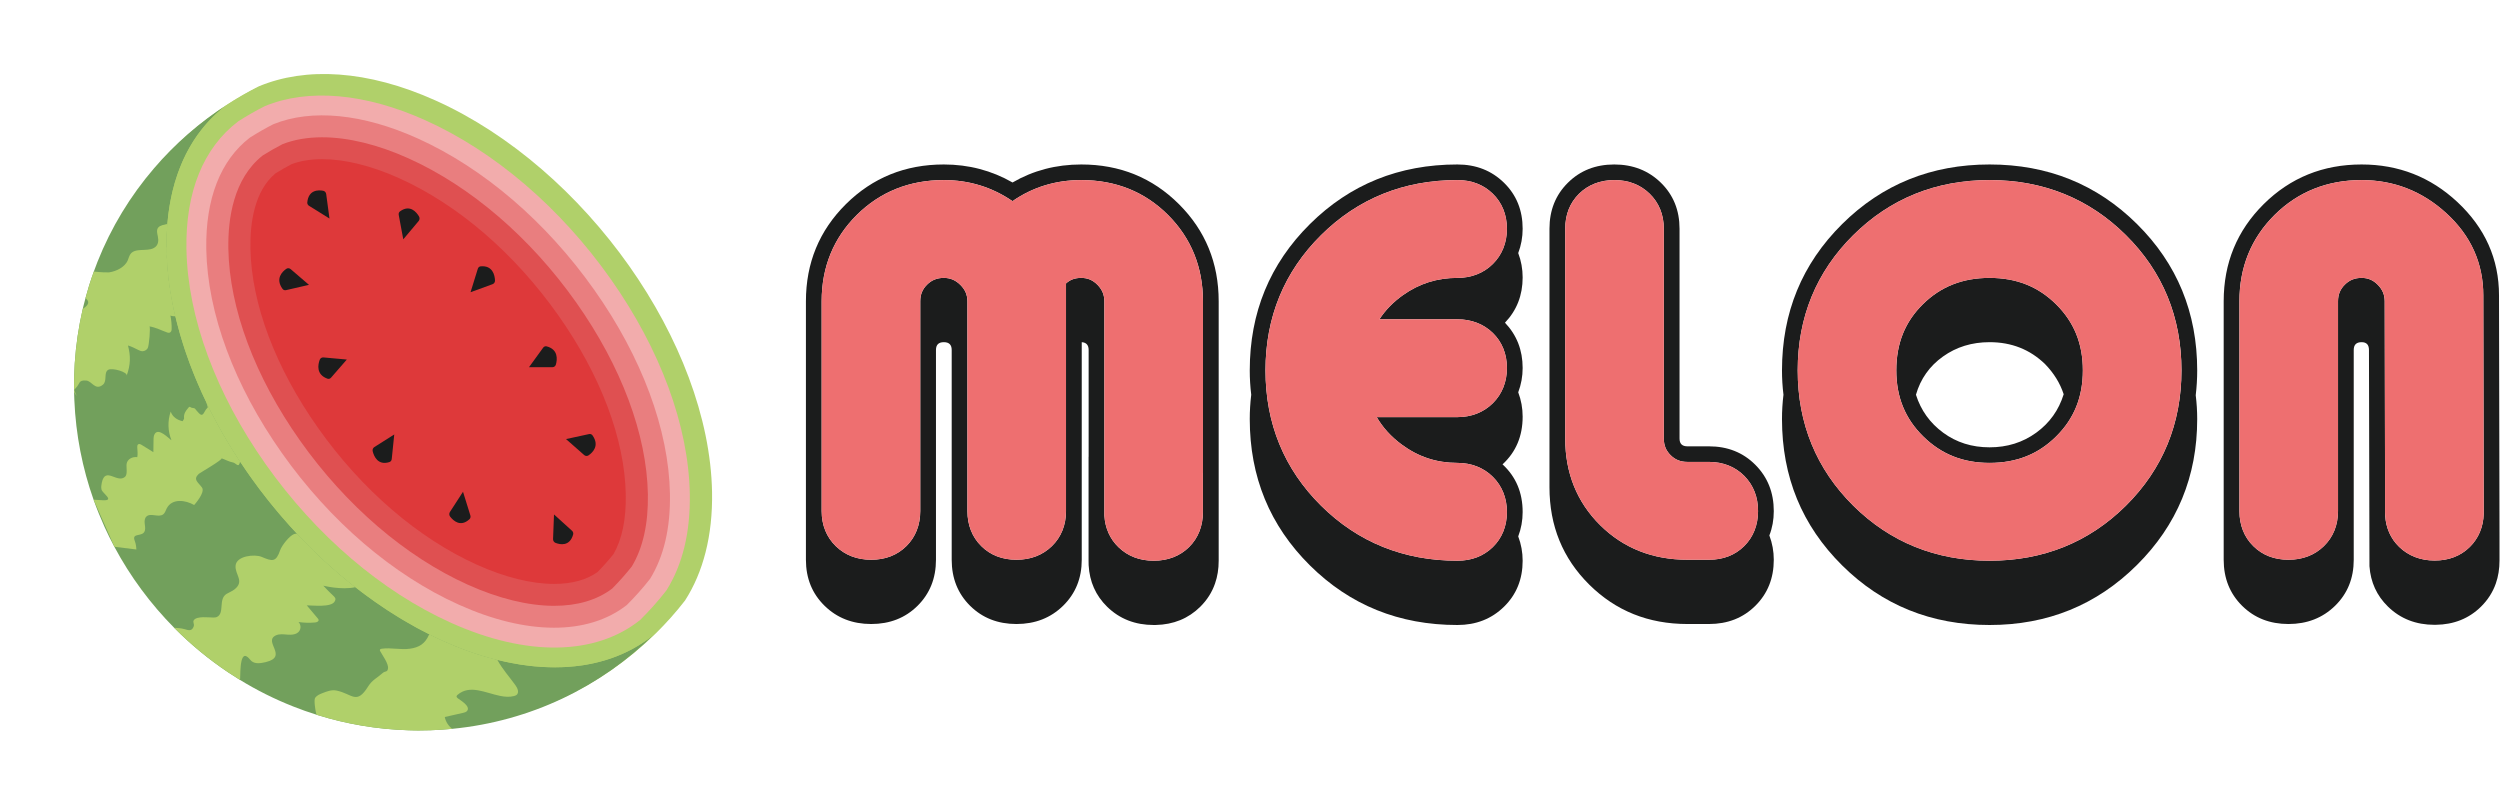
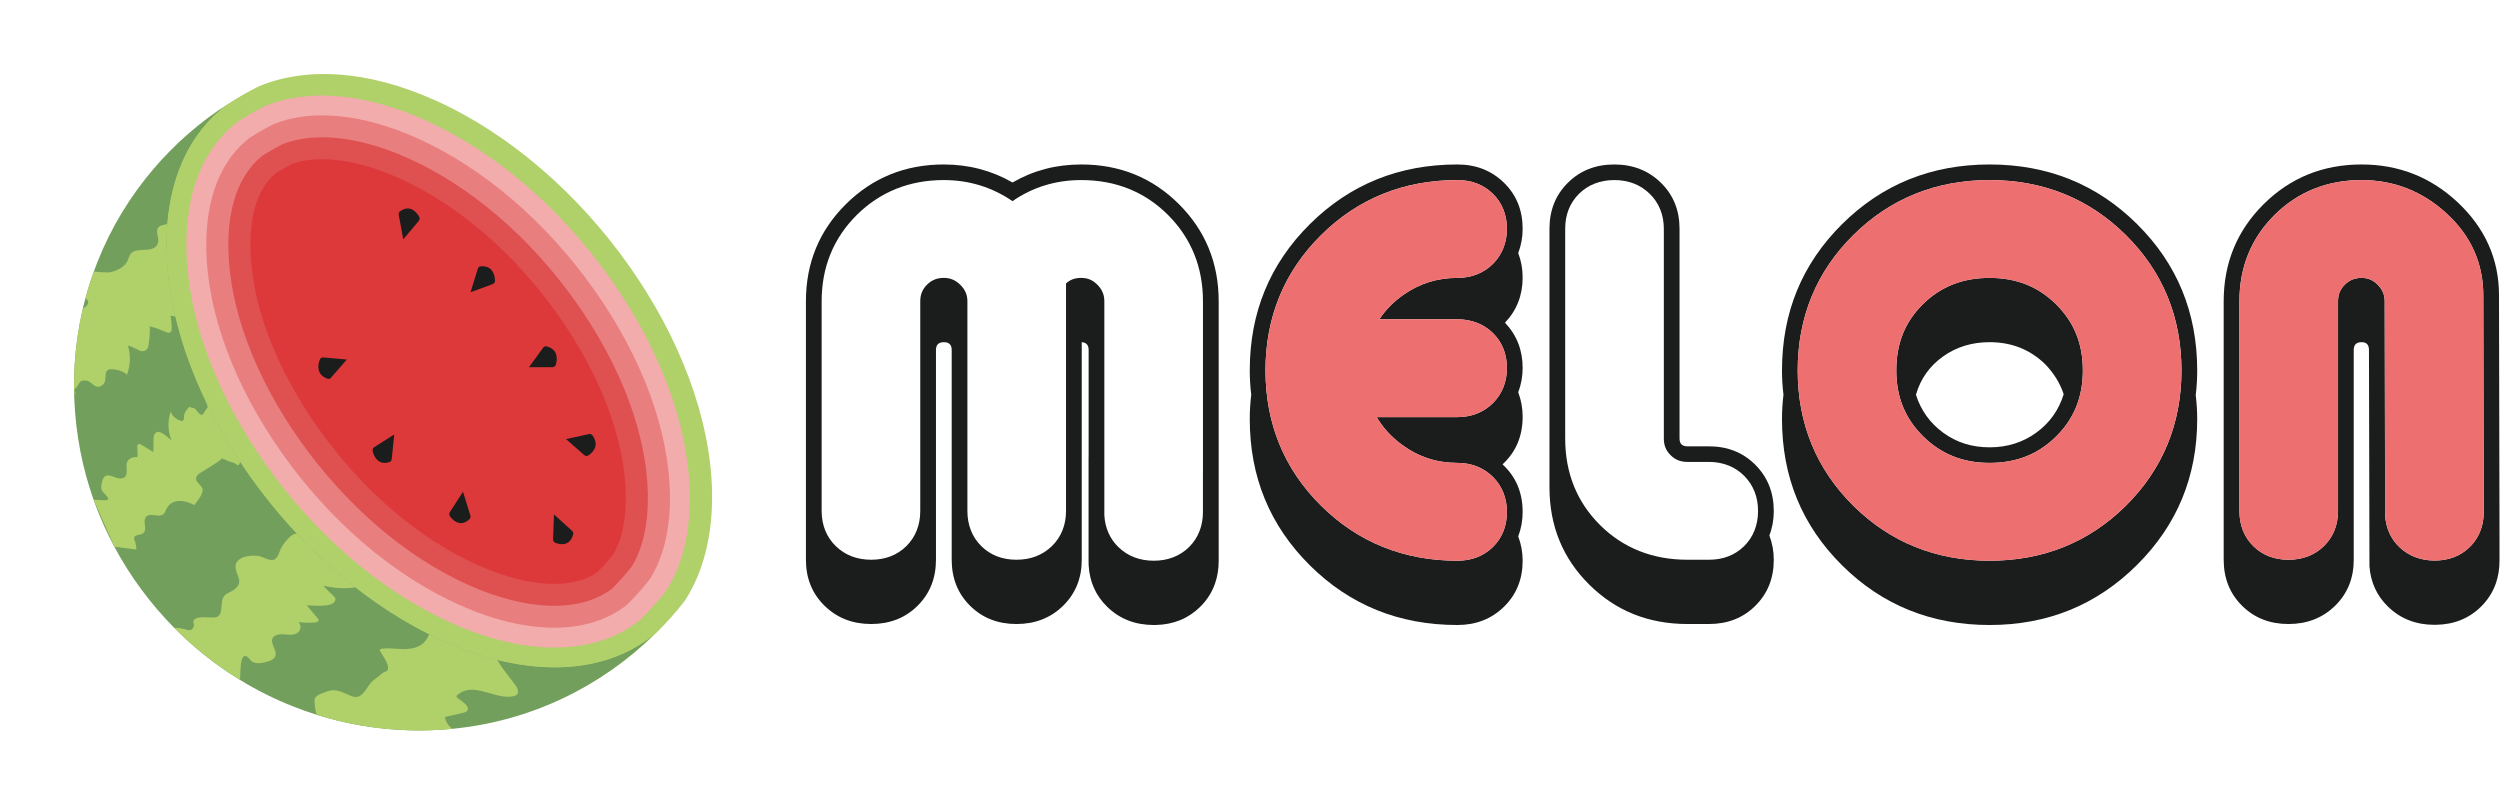
<svg xmlns="http://www.w3.org/2000/svg" width="152" height="48" viewBox="0 0 152 48" fill="none">
  <path d="M39.876 38.505C40.512 37.88 41.108 37.211 41.654 36.505C42.749 34.796 43.341 32.572 43.293 29.914C43.128 20.871 35.603 10.213 26.485 6.111C22.342 4.246 18.582 4.056 15.728 5.253C15.109 5.565 14.507 5.91 13.925 6.285C12.27 7.347 10.783 8.645 9.51 10.132C8.07 11.809 6.905 13.725 6.074 15.816C5.996 16.012 5.922 16.209 5.852 16.407C5.753 16.675 5.663 16.946 5.577 17.22C5.567 17.251 5.556 17.284 5.547 17.317C5.474 17.55 5.406 17.786 5.343 18.023C5.302 18.174 5.264 18.327 5.226 18.48C5.21 18.546 5.194 18.611 5.179 18.676C5.114 18.956 5.054 19.24 5.001 19.524C4.798 20.598 4.68 21.701 4.653 22.83C4.647 23.019 4.646 23.209 4.646 23.399C4.646 23.497 4.646 23.595 4.649 23.694C4.649 23.708 4.649 23.722 4.65 23.737C4.653 23.901 4.658 24.062 4.666 24.224V24.227C4.755 26.339 5.161 28.373 5.836 30.281C6.036 30.847 6.26 31.399 6.506 31.942C6.691 32.348 6.888 32.749 7.099 33.141C8.07 34.958 9.3 36.617 10.739 38.071C11.748 39.088 12.857 40.002 14.051 40.798C14.275 40.946 14.501 41.093 14.729 41.231C15.758 41.864 16.843 42.406 17.977 42.853C18.44 43.036 18.911 43.204 19.389 43.352C19.414 43.36 19.441 43.369 19.467 43.377C21.213 43.919 23.056 44.237 24.958 44.297C25.102 44.303 25.246 44.306 25.39 44.309C25.468 44.309 25.548 44.309 25.626 44.309C25.858 44.309 26.088 44.306 26.316 44.297C26.763 44.282 27.208 44.253 27.647 44.211C32.407 43.748 36.66 41.664 39.864 38.514C39.868 38.511 39.871 38.508 39.876 38.505Z" fill="#B0D06A" />
  <path d="M39.73 38.604C36.525 41.761 32.266 43.849 27.5 44.313C27.061 44.355 26.617 44.384 26.17 44.399C25.942 44.408 25.711 44.411 25.48 44.411C25.401 44.411 25.322 44.411 25.244 44.41C25.1 44.408 24.956 44.405 24.812 44.399C22.91 44.339 21.067 44.022 19.32 43.479C19.295 43.471 19.268 43.462 19.242 43.454C18.764 43.306 18.294 43.138 17.831 42.955C16.697 42.508 15.611 41.965 14.582 41.333C14.354 41.194 14.129 41.048 13.905 40.9C12.711 40.104 11.601 39.19 10.592 38.173C9.154 36.719 7.923 35.06 6.953 33.243C6.741 32.85 6.544 32.45 6.359 32.044C6.114 31.501 5.89 30.948 5.689 30.383C5.014 28.475 4.609 26.441 4.52 24.329V24.326C4.512 24.164 4.506 24.002 4.503 23.838C4.502 23.824 4.502 23.81 4.502 23.796C4.5 23.697 4.5 23.6 4.5 23.501C4.5 23.311 4.501 23.121 4.506 22.932C4.533 21.803 4.652 20.7 4.854 19.626C4.908 19.342 4.967 19.058 5.032 18.778C5.047 18.712 5.063 18.647 5.079 18.582C5.117 18.429 5.156 18.277 5.197 18.125C5.26 17.887 5.327 17.653 5.4 17.419C5.409 17.386 5.42 17.353 5.43 17.322C5.515 17.048 5.607 16.777 5.705 16.509C5.775 16.311 5.849 16.113 5.927 15.918C6.757 13.826 7.924 11.91 9.364 10.234C10.636 8.747 12.123 7.449 13.779 6.387C11.971 7.745 10.739 9.846 10.302 12.567C10.261 12.823 10.226 13.086 10.199 13.354C10.191 13.44 10.183 13.525 10.176 13.613C10.139 14.067 10.122 14.537 10.129 15.019C10.128 15.065 10.129 15.111 10.13 15.158C10.132 15.307 10.136 15.456 10.143 15.607C10.144 15.607 10.144 15.609 10.144 15.61C10.144 15.621 10.144 15.632 10.145 15.643C10.186 16.545 10.299 17.46 10.479 18.383C10.533 18.664 10.594 18.945 10.662 19.227C10.698 19.381 10.735 19.534 10.775 19.688C11.185 21.277 11.78 22.875 12.535 24.439C12.535 24.439 12.535 24.439 12.535 24.44C12.917 25.236 13.341 26.022 13.801 26.798C14.055 27.224 14.319 27.645 14.595 28.062C15.613 29.608 16.779 31.084 18.057 32.448C19.162 33.628 20.352 34.722 21.607 35.703C22.032 36.038 22.465 36.357 22.905 36.661C23.706 37.22 24.528 37.727 25.368 38.184C25.608 38.314 25.851 38.441 26.094 38.561C26.373 38.701 26.654 38.834 26.935 38.96C27.171 39.066 27.405 39.167 27.638 39.263C28.29 39.529 28.931 39.754 29.562 39.938C29.79 40.004 30.015 40.066 30.239 40.12C34.084 41.079 37.414 40.482 39.73 38.604Z" fill="#72A05C" />
  <path d="M26.936 38.962C17.817 34.859 10.292 24.202 10.129 15.158C10.056 11.162 11.432 8.149 13.779 6.386C14.361 6.012 14.961 5.667 15.582 5.355C18.435 4.157 22.195 4.348 26.339 6.213C35.456 10.315 42.98 20.973 43.146 30.017C43.195 32.675 42.601 34.899 41.507 36.607C40.961 37.313 40.365 37.981 39.729 38.606C36.772 41.002 32.159 41.313 26.936 38.962Z" fill="#B0D06A" />
  <path d="M11.335 15.137C11.277 11.671 12.364 8.99 14.481 7.38C15.01 7.041 15.555 6.729 16.102 6.453C18.741 5.362 22.203 5.665 25.859 7.311C30.07 9.206 34.069 12.627 37.118 16.946C40.151 21.244 41.864 25.886 41.939 30.018V30.039C41.979 32.369 41.5 34.341 40.515 35.901C40.026 36.528 39.489 37.133 38.916 37.698C36.195 39.869 32.007 39.931 27.416 37.864C23.204 35.968 19.206 32.546 16.157 28.229C13.122 23.932 11.411 19.289 11.336 15.157L11.335 15.137Z" fill="#F2ACAC" />
  <path d="M12.542 15.137C12.491 12.087 13.404 9.749 15.186 8.372C15.655 8.073 16.138 7.797 16.621 7.551C18.946 6.609 22.054 6.912 25.379 8.409C29.392 10.214 33.212 13.49 36.135 17.63C39.029 21.728 40.662 26.128 40.733 30.019V30.038C40.768 32.106 40.361 33.842 39.522 35.197C39.087 35.751 38.611 36.286 38.107 36.788C35.745 38.632 32.028 38.625 27.896 36.765C23.881 34.959 20.061 31.684 17.139 27.544C14.245 23.446 12.613 19.046 12.542 15.155V15.137Z" fill="#E97E7F" />
  <path d="M33.686 36.834C32.123 36.834 30.313 36.391 28.45 35.553C24.652 33.843 21.025 30.728 18.237 26.78C15.495 22.898 13.949 18.76 13.884 15.132V15.116C13.853 13.308 14.19 10.867 15.964 9.459C16.362 9.208 16.771 8.975 17.18 8.764C17.886 8.487 18.697 8.347 19.59 8.347C21.16 8.347 22.97 8.788 24.825 9.623C28.622 11.331 32.249 14.447 35.036 18.394C37.778 22.278 39.324 26.416 39.391 30.044V30.064C39.421 31.84 39.093 33.312 38.415 34.44C38.044 34.908 37.641 35.361 37.215 35.79C36.295 36.483 35.108 36.834 33.686 36.834Z" fill="#DF5051" />
  <path d="M33.686 35.502C32.313 35.502 30.694 35.1 29.005 34.34C25.422 32.727 21.989 29.771 19.337 26.017C16.747 22.348 15.287 18.474 15.226 15.107V15.095C15.201 13.608 15.446 11.623 16.75 10.54C17.074 10.339 17.404 10.15 17.735 9.978C18.269 9.778 18.892 9.677 19.589 9.677C20.969 9.677 22.587 10.077 24.269 10.835C27.851 12.446 31.284 15.402 33.935 19.158C36.526 22.826 37.986 26.701 38.047 30.067V30.087C38.073 31.572 37.822 32.782 37.303 33.687C36.999 34.065 36.673 34.433 36.329 34.783C35.657 35.26 34.768 35.502 33.686 35.502Z" fill="#DE393A" />
  <path d="M31.441 42.217C31.394 42.275 31.323 42.301 31.254 42.319C30.983 42.391 30.696 42.37 30.401 42.309C29.51 42.129 28.557 41.601 27.813 42.252C27.79 42.272 27.766 42.297 27.76 42.33C27.752 42.381 27.793 42.422 27.83 42.453C27.97 42.563 28.637 42.938 28.398 43.226C28.338 43.298 28.247 43.319 28.162 43.34C27.788 43.421 27.414 43.505 27.042 43.594C27.101 43.89 27.275 44.151 27.5 44.313C27.061 44.356 26.617 44.385 26.169 44.4C25.941 44.408 25.711 44.412 25.48 44.412C25.401 44.412 25.322 44.412 25.244 44.411C25.1 44.408 24.956 44.405 24.811 44.4C22.909 44.339 21.067 44.022 19.32 43.479C19.295 43.471 19.268 43.463 19.242 43.455C19.156 43.143 19.077 42.539 19.164 42.422C19.273 42.277 19.44 42.206 19.601 42.144C19.874 42.035 20.161 41.927 20.445 41.983C21.427 42.177 21.666 42.89 22.389 41.727C22.631 41.339 22.951 41.206 23.258 40.926C23.423 40.775 23.553 40.894 23.59 40.647C23.637 40.346 23.239 39.826 23.116 39.592C23.105 39.571 23.093 39.547 23.096 39.522C23.101 39.469 23.159 39.449 23.206 39.442C23.78 39.364 24.349 39.522 24.923 39.442C25.49 39.361 25.84 39.14 26.081 38.597C26.087 38.585 26.091 38.574 26.095 38.562C26.373 38.701 26.654 38.834 26.935 38.96C27.171 39.067 27.406 39.168 27.639 39.264C28.291 39.529 28.932 39.755 29.562 39.938C29.79 40.005 30.016 40.066 30.24 40.12C30.543 40.679 30.955 41.131 31.336 41.658C31.454 41.82 31.567 42.063 31.441 42.217Z" fill="#B0D06A" />
  <path d="M19.658 35.609C20.326 36.346 20.489 36.303 20.352 36.563C20.146 36.951 18.993 36.801 18.652 36.806C18.873 37.068 19.094 37.33 19.316 37.594C19.341 37.623 19.367 37.655 19.371 37.693C19.381 37.792 19.251 37.839 19.15 37.847C18.817 37.876 18.48 37.866 18.149 37.82C18.298 37.967 18.312 38.228 18.18 38.39C18.026 38.581 17.745 38.605 17.499 38.587C17.253 38.569 16.993 38.527 16.77 38.632C15.979 39.008 17.561 39.922 16.154 40.257C15.862 40.326 15.521 40.384 15.291 40.194C15.207 40.123 15.148 40.026 15.064 39.955C14.505 39.487 14.646 41.371 14.584 41.333C14.356 41.194 14.131 41.049 13.907 40.9C12.712 40.103 11.603 39.19 10.595 38.172C10.734 38.177 11.014 38.192 11.201 38.247C11.459 38.322 11.667 38.401 11.779 38.081C11.831 37.932 11.703 37.828 11.783 37.709C11.966 37.44 12.702 37.547 12.955 37.546C13.035 37.546 13.117 37.545 13.189 37.512C13.675 37.281 13.259 36.43 13.771 36.111C13.926 36.015 14.103 35.954 14.247 35.843C14.893 35.345 14.278 34.943 14.323 34.393C14.374 33.785 15.495 33.684 15.902 33.856C16.56 34.135 16.78 34.195 17.035 33.45C17.128 33.175 17.591 32.577 17.878 32.472C17.924 32.454 17.995 32.448 18.058 32.447C19.164 33.628 20.354 34.722 21.608 35.702C20.733 35.887 19.658 35.609 19.658 35.609Z" fill="#B0D06A" />
  <path d="M6.957 33.244L8.292 33.409C8.292 33.409 8.28 33.095 8.202 32.909C7.96 32.327 8.715 32.706 8.814 32.235C8.843 32.096 8.809 31.952 8.796 31.81C8.782 31.668 8.796 31.509 8.898 31.409C9.152 31.157 9.649 31.493 9.928 31.268C10.034 31.183 10.07 31.042 10.131 30.921C10.454 30.278 11.287 30.404 11.805 30.705C11.805 30.705 12.499 29.942 12.281 29.642C12.039 29.308 11.716 29.162 12.088 28.809C12.138 28.762 13.609 27.912 13.464 27.863C13.696 27.941 13.926 28.076 14.171 28.12C14.351 28.152 14.517 28.501 14.597 28.061C14.321 27.644 14.056 27.223 13.802 26.797C13.342 26.022 12.917 25.235 12.536 24.439C12.634 24.78 12.668 24.748 12.566 24.847C12.412 24.996 12.363 25.398 12.1 25.129C11.836 24.862 11.895 24.812 11.706 24.802C11.518 24.792 11.588 24.587 11.335 24.94C11.088 25.287 11.247 25.416 11.164 25.508C11.135 25.54 11.133 25.578 11.105 25.608C10.781 25.544 10.482 25.347 10.379 25.023C10.184 25.586 10.2 26.218 10.425 26.77C10.222 26.623 9.653 26.012 9.413 26.373C9.341 26.481 9.337 26.618 9.335 26.748C9.331 26.995 9.328 27.243 9.324 27.491C9.087 27.344 8.851 27.198 8.614 27.052C8.55 27.012 8.467 26.971 8.403 27.013C8.345 27.051 8.343 27.133 8.346 27.202C8.357 27.402 8.384 27.606 8.347 27.795C8.069 27.755 7.744 27.901 7.698 28.203C7.667 28.4 7.772 28.838 7.604 28.989C7.125 29.417 6.402 28.332 6.189 29.352C6.16 29.49 6.138 29.634 6.174 29.77C6.235 30.002 6.99 30.444 6.264 30.416C6.007 30.405 5.825 30.391 5.69 30.382C5.691 30.383 6.955 33.244 6.957 33.244Z" fill="#B0D06A" />
  <path d="M10.122 15.54C10.091 15.468 9.871 15.161 9.936 15.098C9.948 15.086 10.04 15.048 10.13 15.02C10.129 15.066 10.13 15.112 10.13 15.158C10.133 15.308 10.137 15.457 10.144 15.607C10.14 15.583 10.131 15.561 10.122 15.54Z" fill="#B0D06A" />
  <path d="M10.362 19.186C10.418 19.462 10.443 19.744 10.435 20.029C10.433 20.109 10.396 20.216 10.284 20.232C10.24 20.24 10.197 20.227 10.159 20.212C9.804 20.089 9.484 19.908 9.082 19.844C9.164 19.856 9.065 21.012 8.983 21.164C8.934 21.254 8.819 21.342 8.689 21.353C8.586 21.361 8.499 21.322 8.42 21.283C8.213 21.183 8.012 21.07 7.781 21.005C7.945 21.641 7.948 22.158 7.7 22.843C7.781 22.62 6.817 22.346 6.581 22.484C6.29 22.656 6.534 23.161 6.256 23.391C5.792 23.77 5.587 23.168 5.251 23.138C4.751 23.095 4.882 23.32 4.604 23.598C4.465 23.735 4.511 23.691 4.666 24.083C4.613 24 4.559 23.919 4.505 23.839C4.504 23.825 4.504 23.811 4.504 23.797C4.502 23.698 4.502 23.6 4.502 23.502C4.502 23.312 4.503 23.122 4.508 22.933C4.535 21.803 4.654 20.7 4.856 19.627C4.91 19.342 4.969 19.058 5.034 18.779C5.088 18.745 5.142 18.705 5.194 18.661C5.459 18.435 5.376 18.28 5.199 18.125C5.262 17.888 5.329 17.653 5.402 17.42C5.411 17.387 5.422 17.354 5.432 17.322C5.517 17.049 5.609 16.778 5.707 16.51C6.045 16.554 6.558 16.572 6.627 16.562C7.125 16.487 7.59 16.217 7.758 15.851C7.815 15.728 7.838 15.6 7.911 15.479C8.178 15.038 8.918 15.313 9.346 15.083C9.655 14.919 9.646 14.606 9.594 14.36C9.565 14.223 9.498 13.986 9.616 13.84C9.739 13.687 9.981 13.669 10.178 13.614C10.14 14.068 10.124 14.538 10.13 15.02C10.129 15.067 10.13 15.112 10.131 15.159C10.133 15.309 10.137 15.458 10.144 15.608C10.145 15.609 10.145 15.611 10.145 15.611C10.145 15.622 10.145 15.633 10.146 15.644C10.187 16.546 10.3 17.461 10.48 18.384C10.534 18.665 10.595 18.947 10.663 19.229C10.556 19.234 10.449 19.221 10.362 19.186Z" fill="#B0D06A" />
  <path d="M33.683 31.278L33.626 32.774C33.622 32.877 33.683 32.971 33.775 33.007C34.055 33.115 34.638 33.237 34.847 32.498C34.87 32.418 34.843 32.33 34.782 32.274L33.683 31.278Z" fill="#1B1C1C" />
  <path d="M28.609 17.767L29.951 17.277C30.043 17.243 30.102 17.15 30.097 17.048C30.081 16.736 29.957 16.126 29.224 16.193C29.143 16.2 29.077 16.258 29.052 16.338L28.609 17.767Z" fill="#1B1C1C" />
  <path d="M24.519 14.551L25.455 13.437C25.519 13.36 25.528 13.247 25.476 13.159C25.317 12.892 24.929 12.416 24.324 12.848C24.258 12.895 24.226 12.98 24.242 13.064L24.519 14.551Z" fill="#1B1C1C" />
-   <path d="M20.032 13.287L19.833 11.8C19.82 11.697 19.744 11.615 19.647 11.598C19.353 11.543 18.761 11.533 18.683 12.301C18.674 12.384 18.715 12.466 18.785 12.511L20.032 13.287Z" fill="#1B1C1C" />
-   <path d="M18.786 17.319L17.671 16.362C17.595 16.296 17.487 16.289 17.406 16.346C17.16 16.518 16.729 16.936 17.175 17.56C17.223 17.629 17.307 17.66 17.385 17.642L18.786 17.319Z" fill="#1B1C1C" />
  <path d="M23.971 26.415L22.758 27.183C22.675 27.236 22.635 27.34 22.66 27.44C22.736 27.744 22.975 28.317 23.677 28.094C23.755 28.069 23.808 27.998 23.817 27.914L23.971 26.415Z" fill="#1B1C1C" />
  <path d="M28.151 29.899L27.355 31.129C27.3 31.213 27.304 31.326 27.366 31.407C27.554 31.653 27.996 32.075 28.543 31.568C28.603 31.513 28.624 31.424 28.599 31.342L28.151 29.899Z" fill="#1B1C1C" />
  <path d="M21.087 21.86L19.662 21.731C19.564 21.723 19.473 21.781 19.438 21.877C19.331 22.167 19.209 22.773 19.91 23.025C19.986 23.052 20.07 23.029 20.124 22.966L21.087 21.86Z" fill="#1B1C1C" />
  <path d="M34.414 26.696L35.518 27.667C35.593 27.734 35.701 27.742 35.782 27.686C36.03 27.517 36.467 27.105 36.028 26.475C35.98 26.406 35.898 26.374 35.819 26.391L34.414 26.696Z" fill="#1B1C1C" />
  <path d="M32.162 22.327L33.59 22.326C33.688 22.326 33.773 22.259 33.8 22.16C33.882 21.862 33.955 21.246 33.236 21.058C33.158 21.038 33.076 21.069 33.027 21.135L32.162 22.327Z" fill="#1B1C1C" />
  <path d="M71.679 12.412C70.067 10.805 68.087 10 65.74 10C64.209 10 62.816 10.366 61.563 11.095C60.29 10.366 58.897 10 57.385 10C55.038 10 53.052 10.805 51.431 12.412C49.81 14.021 49 15.99 49 18.318V34.034C49 35.158 49.377 36.09 50.134 36.831C50.889 37.571 51.835 37.94 52.968 37.94C54.102 37.94 55.042 37.571 55.789 36.831C56.534 36.09 56.907 35.158 56.907 34.034V21.277C56.907 20.961 57.067 20.804 57.385 20.804C57.703 20.804 57.863 20.961 57.863 21.277V34.034C57.863 35.158 58.236 36.09 58.981 36.831C59.728 37.571 60.668 37.94 61.801 37.94C62.935 37.94 63.88 37.571 64.636 36.831C65.392 36.09 65.77 35.158 65.77 34.034V20.804C66.049 20.823 66.189 20.981 66.189 21.277V34.363C66.245 35.368 66.62 36.21 67.315 36.891C68.072 37.63 69.019 38 70.153 38C70.19 38 70.225 38 70.261 37.999C71.348 37.976 72.252 37.606 72.976 36.891C73.39 36.48 73.69 36.009 73.873 35.48C74.022 35.055 74.096 34.593 74.096 34.093V18.318C74.096 15.99 73.29 14.021 71.679 12.412ZM73.14 28.752H73.138V31.134C73.138 31.981 72.847 32.716 72.296 33.26C71.749 33.804 71.006 34.092 70.153 34.092C69.292 34.092 68.568 33.814 68.003 33.267C67.489 32.773 67.192 32.111 67.146 31.357L67.144 31.328V18.317C67.144 17.924 67.011 17.604 66.723 17.313C66.442 17.028 66.13 16.896 65.74 16.896C65.36 16.896 65.064 17.002 64.814 17.233V31.074C64.814 31.924 64.516 32.662 63.951 33.208C63.384 33.755 62.662 34.032 61.801 34.032C60.937 34.032 60.216 33.752 59.659 33.199C59.109 32.656 58.818 31.921 58.818 31.074V18.317C58.818 17.927 58.682 17.61 58.391 17.321C58.099 17.031 57.779 16.896 57.385 16.896C56.971 16.896 56.647 17.026 56.365 17.306C56.083 17.585 55.952 17.907 55.952 18.317V31.074C55.952 31.921 55.661 32.656 55.11 33.2C54.553 33.752 53.833 34.032 52.968 34.032C52.108 34.032 51.384 33.754 50.819 33.207C50.255 32.663 49.956 31.925 49.956 31.074V18.317C49.956 16.243 50.675 14.478 52.093 13.069C53.513 11.662 55.294 10.948 57.385 10.948C58.917 10.948 60.319 11.38 61.559 12.23C62.786 11.379 64.19 10.948 65.74 10.948C67.834 10.948 69.61 11.663 71.019 13.073C72.426 14.481 73.14 16.245 73.14 18.317V28.752Z" fill="#1B1C1C" />
-   <path d="M73.141 18.318V28.753H73.138V31.134C73.138 31.982 72.848 32.716 72.296 33.261C71.749 33.805 71.006 34.092 70.154 34.092C69.292 34.092 68.569 33.815 68.004 33.267C67.49 32.774 67.192 32.112 67.146 31.358L67.144 31.329V18.318C67.144 17.924 67.011 17.605 66.724 17.314C66.442 17.029 66.131 16.897 65.74 16.897C65.36 16.897 65.065 17.003 64.814 17.234V31.075C64.814 31.925 64.516 32.663 63.951 33.209C63.385 33.756 62.662 34.033 61.802 34.033C60.937 34.033 60.217 33.753 59.659 33.2C59.109 32.657 58.819 31.922 58.819 31.075V18.318C58.819 17.928 58.683 17.611 58.391 17.322C58.099 17.032 57.779 16.897 57.385 16.897C56.971 16.897 56.647 17.027 56.365 17.306C56.083 17.586 55.952 17.908 55.952 18.318V31.075C55.952 31.922 55.661 32.657 55.111 33.201C54.554 33.753 53.833 34.033 52.969 34.033C52.108 34.033 51.385 33.755 50.819 33.208C50.255 32.664 49.956 31.926 49.956 31.075V18.318C49.956 16.244 50.675 14.479 52.093 13.07C53.513 11.663 55.294 10.949 57.385 10.949C58.918 10.949 60.319 11.381 61.559 12.231C62.787 11.38 64.19 10.949 65.74 10.949C67.834 10.949 69.611 11.664 71.02 13.073C72.426 14.482 73.141 16.246 73.141 18.318Z" fill="#EE6F70" />
  <path d="M92.308 15.387C92.487 14.914 92.577 14.421 92.577 13.908C92.577 12.782 92.198 11.85 91.443 11.111C90.687 10.371 89.742 10 88.609 10C85.067 10 82.078 11.209 79.641 13.626C77.205 16.044 75.985 19.009 75.985 22.521C75.985 23.014 76.015 23.507 76.075 24C76.015 24.494 75.985 24.988 75.985 25.479C75.985 28.992 77.205 31.957 79.641 34.374C82.078 36.791 85.067 38 88.609 38C89.742 38 90.687 37.63 91.443 36.889C92.198 36.15 92.577 35.218 92.577 34.093C92.577 33.579 92.487 33.087 92.308 32.613C92.487 32.139 92.577 31.647 92.577 31.133C92.577 29.949 92.169 28.983 91.354 28.233C92.169 27.483 92.577 26.516 92.577 25.332C92.577 24.819 92.487 24.326 92.308 23.852C92.487 23.378 92.577 22.886 92.577 22.372C92.577 21.288 92.218 20.37 91.502 19.62C92.218 18.87 92.577 17.953 92.577 16.867C92.577 16.354 92.488 15.861 92.308 15.387ZM90.764 16.049C90.206 16.603 89.46 16.896 88.609 16.896C87.375 16.896 86.293 17.239 85.301 17.942C84.714 18.358 84.238 18.846 83.866 19.413H88.609C89.454 19.413 90.196 19.698 90.756 20.237C91.322 20.784 91.621 21.522 91.621 22.371C91.621 23.217 91.325 23.958 90.766 24.513C90.206 25.068 89.46 25.361 88.609 25.361H83.703C84.076 26.001 84.577 26.549 85.213 27.022C86.232 27.778 87.343 28.144 88.609 28.144C89.46 28.144 90.206 28.438 90.766 28.993C91.325 29.546 91.621 30.287 91.621 31.132C91.621 31.982 91.322 32.721 90.757 33.268C90.19 33.815 89.468 34.092 88.609 34.092C85.347 34.092 82.559 32.965 80.319 30.744C78.077 28.52 76.941 25.754 76.941 22.52C76.941 19.286 78.078 16.52 80.319 14.298C82.558 12.076 85.346 10.948 88.609 10.948C89.468 10.948 90.19 11.226 90.757 11.774C91.322 12.32 91.621 13.058 91.621 13.908C91.621 14.754 91.325 15.495 90.764 16.049Z" fill="#1B1C1C" />
  <path d="M88.61 25.361H83.705C84.078 26.002 84.578 26.55 85.215 27.023C86.233 27.779 87.344 28.145 88.61 28.145C89.462 28.145 90.207 28.439 90.767 28.994C91.326 29.547 91.623 30.288 91.623 31.133C91.623 31.983 91.324 32.722 90.758 33.268C90.192 33.816 89.469 34.092 88.61 34.092C85.349 34.092 82.56 32.966 80.32 30.744C78.078 28.521 76.942 25.754 76.942 22.521C76.942 19.287 78.079 16.521 80.32 14.299C82.559 12.077 85.348 10.949 88.61 10.949C89.469 10.949 90.192 11.227 90.758 11.774C91.324 12.321 91.623 13.059 91.623 13.909C91.623 14.755 91.326 15.496 90.766 16.05C90.207 16.604 89.462 16.897 88.61 16.897C87.377 16.897 86.295 17.239 85.302 17.943C84.715 18.359 84.239 18.846 83.868 19.413H88.61C89.455 19.413 90.198 19.699 90.757 20.237C91.324 20.785 91.623 21.523 91.623 22.372C91.623 23.218 91.326 23.959 90.767 24.514C90.206 25.069 89.461 25.361 88.61 25.361Z" fill="#EE6F70" />
  <path d="M107.846 31.075C107.846 29.949 107.473 29.012 106.726 28.262C105.981 27.513 105.04 27.137 103.907 27.137H102.594C102.275 27.137 102.116 26.98 102.116 26.663V13.908C102.116 12.782 101.738 11.85 100.983 11.111C100.226 10.371 99.281 10 98.148 10C97.013 10 96.073 10.371 95.328 11.111C94.582 11.85 94.208 12.782 94.208 13.908V29.624C94.208 31.972 95.014 33.945 96.625 35.543C98.237 37.141 100.226 37.94 102.594 37.94H103.907C105.04 37.94 105.981 37.571 106.726 36.831C107.473 36.09 107.846 35.158 107.846 34.034C107.846 33.52 107.756 33.028 107.577 32.554C107.756 32.1 107.846 31.607 107.846 31.075ZM106.049 33.199C105.491 33.752 104.771 34.032 103.906 34.032H102.593C100.481 34.032 98.696 33.324 97.287 31.927C95.878 30.53 95.164 28.759 95.164 26.663V13.908C95.164 13.051 95.447 12.335 96.005 11.782C96.553 11.238 97.294 10.948 98.147 10.948C99.007 10.948 99.73 11.226 100.295 11.774C100.861 12.32 101.161 13.058 101.161 13.908V26.663C101.161 27.076 101.291 27.397 101.572 27.675C101.854 27.956 102.178 28.084 102.593 28.084H103.906C104.761 28.084 105.506 28.382 106.058 28.942C106.61 29.506 106.89 30.223 106.89 31.074C106.89 31.919 106.599 32.654 106.049 33.199Z" fill="#1B1C1C" />
-   <path d="M106.891 31.075C106.891 31.919 106.6 32.654 106.05 33.2C105.492 33.753 104.772 34.033 103.907 34.033H102.594C100.482 34.033 98.697 33.325 97.288 31.928C95.879 30.531 95.165 28.76 95.165 26.664V13.909C95.165 13.052 95.448 12.336 96.006 11.783C96.554 11.239 97.294 10.949 98.148 10.949C99.007 10.949 99.73 11.227 100.296 11.774C100.862 12.321 101.161 13.059 101.161 13.909V26.664C101.161 27.077 101.292 27.398 101.573 27.676C101.855 27.956 102.179 28.085 102.594 28.085H103.907C104.762 28.085 105.507 28.383 106.059 28.943C106.611 29.507 106.891 30.224 106.891 31.075Z" fill="#EE6F70" />
  <path d="M125.015 18.505C123.924 17.423 122.601 16.896 120.966 16.896C119.331 16.896 118.006 17.419 116.915 18.492C115.825 19.564 115.296 20.882 115.296 22.52C115.296 24.14 115.831 25.452 116.93 26.533C118.031 27.618 119.35 28.144 120.966 28.144C122.601 28.144 123.924 27.618 125.014 26.536C126.106 25.455 126.637 24.141 126.637 22.52C126.637 20.9 126.106 19.586 125.015 18.505ZM123.801 26.309C122.985 26.901 122.041 27.197 120.966 27.197C119.892 27.197 118.952 26.901 118.147 26.309C117.341 25.717 116.789 24.947 116.49 24C116.768 23.033 117.316 22.259 118.132 21.677C118.947 21.095 119.892 20.804 120.966 20.804C122.299 20.804 123.423 21.248 124.339 22.136C124.875 22.688 125.253 23.3 125.472 23.97C125.174 24.937 124.616 25.717 123.801 26.309ZM125.015 18.505C123.924 17.423 122.601 16.896 120.966 16.896C119.331 16.896 118.006 17.419 116.915 18.492C115.825 19.564 115.296 20.882 115.296 22.52C115.296 24.14 115.831 25.452 116.93 26.533C118.031 27.618 119.35 28.144 120.966 28.144C122.601 28.144 123.924 27.618 125.014 26.536C126.106 25.455 126.637 24.141 126.637 22.52C126.637 20.9 126.106 19.586 125.015 18.505ZM123.801 26.309C122.985 26.901 122.041 27.197 120.966 27.197C119.892 27.197 118.952 26.901 118.147 26.309C117.341 25.717 116.789 24.947 116.49 24C116.768 23.033 117.316 22.259 118.132 21.677C118.947 21.095 119.892 20.804 120.966 20.804C122.299 20.804 123.423 21.248 124.339 22.136C124.875 22.688 125.253 23.3 125.472 23.97C125.174 24.937 124.616 25.717 123.801 26.309ZM125.015 18.505C123.924 17.423 122.601 16.896 120.966 16.896C119.331 16.896 118.006 17.419 116.915 18.492C115.825 19.564 115.296 20.882 115.296 22.52C115.296 24.14 115.831 25.452 116.93 26.533C118.031 27.618 119.35 28.144 120.966 28.144C122.601 28.144 123.924 27.618 125.014 26.536C126.106 25.455 126.637 24.141 126.637 22.52C126.637 20.9 126.106 19.586 125.015 18.505ZM123.801 26.309C122.985 26.901 122.041 27.197 120.966 27.197C119.892 27.197 118.952 26.901 118.147 26.309C117.341 25.717 116.789 24.947 116.49 24C116.768 23.033 117.316 22.259 118.132 21.677C118.947 21.095 119.892 20.804 120.966 20.804C122.299 20.804 123.423 21.248 124.339 22.136C124.875 22.688 125.253 23.3 125.472 23.97C125.174 24.937 124.616 25.717 123.801 26.309ZM125.015 18.505C123.924 17.423 122.601 16.896 120.966 16.896C119.331 16.896 118.006 17.419 116.915 18.492C115.825 19.564 115.296 20.882 115.296 22.52C115.296 24.14 115.831 25.452 116.93 26.533C118.031 27.618 119.35 28.144 120.966 28.144C122.601 28.144 123.924 27.618 125.014 26.536C126.106 25.455 126.637 24.141 126.637 22.52C126.637 20.9 126.106 19.586 125.015 18.505ZM123.801 26.309C122.985 26.901 122.041 27.197 120.966 27.197C119.892 27.197 118.952 26.901 118.147 26.309C117.341 25.717 116.789 24.947 116.49 24C116.768 23.033 117.316 22.259 118.132 21.677C118.947 21.095 119.892 20.804 120.966 20.804C122.299 20.804 123.423 21.248 124.339 22.136C124.875 22.688 125.253 23.3 125.472 23.97C125.174 24.937 124.616 25.717 123.801 26.309ZM125.015 18.505C123.924 17.423 122.601 16.896 120.966 16.896C119.331 16.896 118.006 17.419 116.915 18.492C115.825 19.564 115.296 20.882 115.296 22.52C115.296 24.14 115.831 25.452 116.93 26.533C118.031 27.618 119.35 28.144 120.966 28.144C122.601 28.144 123.924 27.618 125.014 26.536C126.106 25.455 126.637 24.141 126.637 22.52C126.637 20.9 126.106 19.586 125.015 18.505ZM123.801 26.309C122.985 26.901 122.041 27.197 120.966 27.197C119.892 27.197 118.952 26.901 118.147 26.309C117.341 25.717 116.789 24.947 116.49 24C116.768 23.033 117.316 22.259 118.132 21.677C118.947 21.095 119.892 20.804 120.966 20.804C122.299 20.804 123.423 21.248 124.339 22.136C124.875 22.688 125.253 23.3 125.472 23.97C125.174 24.937 124.616 25.717 123.801 26.309ZM125.015 18.505C123.924 17.423 122.601 16.896 120.966 16.896C119.331 16.896 118.006 17.419 116.915 18.492C115.825 19.564 115.296 20.882 115.296 22.52C115.296 24.14 115.831 25.452 116.93 26.533C118.031 27.618 119.35 28.144 120.966 28.144C122.601 28.144 123.924 27.618 125.014 26.536C126.106 25.455 126.637 24.141 126.637 22.52C126.637 20.9 126.106 19.586 125.015 18.505ZM123.801 26.309C122.985 26.901 122.041 27.197 120.966 27.197C119.892 27.197 118.952 26.901 118.147 26.309C117.341 25.717 116.789 24.947 116.49 24C116.768 23.033 117.316 22.259 118.132 21.677C118.947 21.095 119.892 20.804 120.966 20.804C122.299 20.804 123.423 21.248 124.339 22.136C124.875 22.688 125.253 23.3 125.472 23.97C125.174 24.937 124.616 25.717 123.801 26.309ZM125.015 18.505C123.924 17.423 122.601 16.896 120.966 16.896C119.331 16.896 118.006 17.419 116.915 18.492C115.825 19.564 115.296 20.882 115.296 22.52C115.296 24.14 115.831 25.452 116.93 26.533C118.031 27.618 119.35 28.144 120.966 28.144C122.601 28.144 123.924 27.618 125.014 26.536C126.106 25.455 126.637 24.141 126.637 22.52C126.637 20.9 126.106 19.586 125.015 18.505ZM123.801 26.309C122.985 26.901 122.041 27.197 120.966 27.197C119.892 27.197 118.952 26.901 118.147 26.309C117.341 25.717 116.789 24.947 116.49 24C116.768 23.033 117.316 22.259 118.132 21.677C118.947 21.095 119.892 20.804 120.966 20.804C122.299 20.804 123.423 21.248 124.339 22.136C124.875 22.688 125.253 23.3 125.472 23.97C125.174 24.937 124.616 25.717 123.801 26.309ZM125.015 18.505C123.924 17.423 122.601 16.896 120.966 16.896C119.331 16.896 118.006 17.419 116.915 18.492C115.825 19.564 115.296 20.882 115.296 22.52C115.296 24.14 115.831 25.452 116.93 26.533C118.031 27.618 119.35 28.144 120.966 28.144C122.601 28.144 123.924 27.618 125.014 26.536C126.106 25.455 126.637 24.141 126.637 22.52C126.637 20.9 126.106 19.586 125.015 18.505ZM123.801 26.309C122.985 26.901 122.041 27.197 120.966 27.197C119.892 27.197 118.952 26.901 118.147 26.309C117.341 25.717 116.789 24.947 116.49 24C116.768 23.033 117.316 22.259 118.132 21.677C118.947 21.095 119.892 20.804 120.966 20.804C122.299 20.804 123.423 21.248 124.339 22.136C124.875 22.688 125.253 23.3 125.472 23.97C125.174 24.937 124.616 25.717 123.801 26.309ZM125.015 18.505C123.924 17.423 122.601 16.896 120.966 16.896C119.331 16.896 118.006 17.419 116.915 18.492C115.825 19.564 115.296 20.882 115.296 22.52C115.296 24.14 115.831 25.452 116.93 26.533C118.031 27.618 119.35 28.144 120.966 28.144C122.601 28.144 123.924 27.618 125.014 26.536C126.106 25.455 126.637 24.141 126.637 22.52C126.637 20.9 126.106 19.586 125.015 18.505ZM123.801 26.309C122.985 26.901 122.041 27.197 120.966 27.197C119.892 27.197 118.952 26.901 118.147 26.309C117.341 25.717 116.789 24.947 116.49 24C116.768 23.033 117.316 22.259 118.132 21.677C118.947 21.095 119.892 20.804 120.966 20.804C122.299 20.804 123.423 21.248 124.339 22.136C124.875 22.688 125.253 23.3 125.472 23.97C125.174 24.937 124.616 25.717 123.801 26.309ZM125.015 18.505C123.924 17.423 122.601 16.896 120.966 16.896C119.331 16.896 118.006 17.419 116.915 18.492C115.825 19.564 115.296 20.882 115.296 22.52C115.296 24.14 115.831 25.452 116.93 26.533C118.031 27.618 119.35 28.144 120.966 28.144C122.601 28.144 123.924 27.618 125.014 26.536C126.106 25.455 126.637 24.141 126.637 22.52C126.637 20.9 126.106 19.586 125.015 18.505ZM123.801 26.309C122.985 26.901 122.041 27.197 120.966 27.197C119.892 27.197 118.952 26.901 118.147 26.309C117.341 25.717 116.789 24.947 116.49 24C116.768 23.033 117.316 22.259 118.132 21.677C118.947 21.095 119.892 20.804 120.966 20.804C122.299 20.804 123.423 21.248 124.339 22.136C124.875 22.688 125.253 23.3 125.472 23.97C125.174 24.937 124.616 25.717 123.801 26.309ZM125.015 18.505C123.924 17.423 122.601 16.896 120.966 16.896C119.331 16.896 118.006 17.419 116.915 18.492C115.825 19.564 115.296 20.882 115.296 22.52C115.296 24.14 115.831 25.452 116.93 26.533C118.031 27.618 119.35 28.144 120.966 28.144C122.601 28.144 123.924 27.618 125.014 26.536C126.106 25.455 126.637 24.141 126.637 22.52C126.637 20.9 126.106 19.586 125.015 18.505ZM123.801 26.309C122.985 26.901 122.041 27.197 120.966 27.197C119.892 27.197 118.952 26.901 118.147 26.309C117.341 25.717 116.789 24.947 116.49 24C116.768 23.033 117.316 22.259 118.132 21.677C118.947 21.095 119.892 20.804 120.966 20.804C122.299 20.804 123.423 21.248 124.339 22.136C124.875 22.688 125.253 23.3 125.472 23.97C125.174 24.937 124.616 25.717 123.801 26.309ZM125.015 18.505C123.924 17.423 122.601 16.896 120.966 16.896C119.331 16.896 118.006 17.419 116.915 18.492C115.825 19.564 115.296 20.882 115.296 22.52C115.296 24.14 115.831 25.452 116.93 26.533C118.031 27.618 119.35 28.144 120.966 28.144C122.601 28.144 123.924 27.618 125.014 26.536C126.106 25.455 126.637 24.141 126.637 22.52C126.637 20.9 126.106 19.586 125.015 18.505ZM123.801 26.309C122.985 26.901 122.041 27.197 120.966 27.197C119.892 27.197 118.952 26.901 118.147 26.309C117.341 25.717 116.789 24.947 116.49 24C116.768 23.033 117.316 22.259 118.132 21.677C118.947 21.095 119.892 20.804 120.966 20.804C122.299 20.804 123.423 21.248 124.339 22.136C124.875 22.688 125.253 23.3 125.472 23.97C125.174 24.937 124.616 25.717 123.801 26.309ZM133.59 22.521C133.59 19.009 132.371 16.044 129.934 13.626C127.497 11.209 124.508 10 120.967 10C117.426 10 114.436 11.209 112 13.626C109.562 16.044 108.345 19.009 108.345 22.521C108.345 23.014 108.374 23.507 108.435 24C108.374 24.494 108.345 24.988 108.345 25.479C108.345 28.992 109.562 31.957 112 34.374C114.436 36.791 117.426 38 120.967 38C124.488 38 127.472 36.786 129.919 34.359C132.365 31.932 133.59 28.973 133.59 25.479C133.59 24.988 133.559 24.504 133.5 24.03C133.559 23.537 133.59 23.033 133.59 22.521ZM129.257 30.744C127.016 32.965 124.228 34.092 120.967 34.092C117.707 34.092 114.918 32.965 112.677 30.744C110.436 28.52 109.3 25.754 109.3 22.52C109.3 19.287 110.436 16.52 112.677 14.298C114.917 12.076 117.706 10.948 120.967 10.948C124.229 10.948 127.018 12.076 129.257 14.298C131.498 16.519 132.634 19.286 132.634 22.52C132.634 25.754 131.497 28.52 129.257 30.744ZM120.966 16.896C119.331 16.896 118.006 17.419 116.915 18.492C115.825 19.564 115.296 20.882 115.296 22.52C115.296 24.14 115.831 25.452 116.93 26.533C118.031 27.618 119.35 28.144 120.966 28.144C122.601 28.144 123.924 27.618 125.014 26.536C126.106 25.455 126.637 24.141 126.637 22.52C126.637 20.9 126.106 19.586 125.015 18.505C123.924 17.423 122.601 16.896 120.966 16.896ZM123.801 26.309C122.985 26.901 122.041 27.197 120.966 27.197C119.892 27.197 118.952 26.901 118.147 26.309C117.341 25.717 116.789 24.947 116.49 24C116.768 23.033 117.316 22.259 118.132 21.677C118.947 21.095 119.892 20.804 120.966 20.804C122.299 20.804 123.423 21.248 124.339 22.136C124.875 22.688 125.253 23.3 125.472 23.97C125.174 24.937 124.616 25.717 123.801 26.309ZM125.015 18.505C123.924 17.423 122.601 16.896 120.966 16.896C119.331 16.896 118.006 17.419 116.915 18.492C115.825 19.564 115.296 20.882 115.296 22.52C115.296 24.14 115.831 25.452 116.93 26.533C118.031 27.618 119.35 28.144 120.966 28.144C122.601 28.144 123.924 27.618 125.014 26.536C126.106 25.455 126.637 24.141 126.637 22.52C126.637 20.9 126.106 19.586 125.015 18.505ZM123.801 26.309C122.985 26.901 122.041 27.197 120.966 27.197C119.892 27.197 118.952 26.901 118.147 26.309C117.341 25.717 116.789 24.947 116.49 24C116.768 23.033 117.316 22.259 118.132 21.677C118.947 21.095 119.892 20.804 120.966 20.804C122.299 20.804 123.423 21.248 124.339 22.136C124.875 22.688 125.253 23.3 125.472 23.97C125.174 24.937 124.616 25.717 123.801 26.309ZM125.015 18.505C123.924 17.423 122.601 16.896 120.966 16.896C119.331 16.896 118.006 17.419 116.915 18.492C115.825 19.564 115.296 20.882 115.296 22.52C115.296 24.14 115.831 25.452 116.93 26.533C118.031 27.618 119.35 28.144 120.966 28.144C122.601 28.144 123.924 27.618 125.014 26.536C126.106 25.455 126.637 24.141 126.637 22.52C126.637 20.9 126.106 19.586 125.015 18.505ZM123.801 26.309C122.985 26.901 122.041 27.197 120.966 27.197C119.892 27.197 118.952 26.901 118.147 26.309C117.341 25.717 116.789 24.947 116.49 24C116.768 23.033 117.316 22.259 118.132 21.677C118.947 21.095 119.892 20.804 120.966 20.804C122.299 20.804 123.423 21.248 124.339 22.136C124.875 22.688 125.253 23.3 125.472 23.97C125.174 24.937 124.616 25.717 123.801 26.309ZM125.015 18.505C123.924 17.423 122.601 16.896 120.966 16.896C119.331 16.896 118.006 17.419 116.915 18.492C115.825 19.564 115.296 20.882 115.296 22.52C115.296 24.14 115.831 25.452 116.93 26.533C118.031 27.618 119.35 28.144 120.966 28.144C122.601 28.144 123.924 27.618 125.014 26.536C126.106 25.455 126.637 24.141 126.637 22.52C126.637 20.9 126.106 19.586 125.015 18.505ZM123.801 26.309C122.985 26.901 122.041 27.197 120.966 27.197C119.892 27.197 118.952 26.901 118.147 26.309C117.341 25.717 116.789 24.947 116.49 24C116.768 23.033 117.316 22.259 118.132 21.677C118.947 21.095 119.892 20.804 120.966 20.804C122.299 20.804 123.423 21.248 124.339 22.136C124.875 22.688 125.253 23.3 125.472 23.97C125.174 24.937 124.616 25.717 123.801 26.309ZM125.015 18.505C123.924 17.423 122.601 16.896 120.966 16.896C119.331 16.896 118.006 17.419 116.915 18.492C115.825 19.564 115.296 20.882 115.296 22.52C115.296 24.14 115.831 25.452 116.93 26.533C118.031 27.618 119.35 28.144 120.966 28.144C122.601 28.144 123.924 27.618 125.014 26.536C126.106 25.455 126.637 24.141 126.637 22.52C126.637 20.9 126.106 19.586 125.015 18.505ZM123.801 26.309C122.985 26.901 122.041 27.197 120.966 27.197C119.892 27.197 118.952 26.901 118.147 26.309C117.341 25.717 116.789 24.947 116.49 24C116.768 23.033 117.316 22.259 118.132 21.677C118.947 21.095 119.892 20.804 120.966 20.804C122.299 20.804 123.423 21.248 124.339 22.136C124.875 22.688 125.253 23.3 125.472 23.97C125.174 24.937 124.616 25.717 123.801 26.309ZM125.015 18.505C123.924 17.423 122.601 16.896 120.966 16.896C119.331 16.896 118.006 17.419 116.915 18.492C115.825 19.564 115.296 20.882 115.296 22.52C115.296 24.14 115.831 25.452 116.93 26.533C118.031 27.618 119.35 28.144 120.966 28.144C122.601 28.144 123.924 27.618 125.014 26.536C126.106 25.455 126.637 24.141 126.637 22.52C126.637 20.9 126.106 19.586 125.015 18.505ZM123.801 26.309C122.985 26.901 122.041 27.197 120.966 27.197C119.892 27.197 118.952 26.901 118.147 26.309C117.341 25.717 116.789 24.947 116.49 24C116.768 23.033 117.316 22.259 118.132 21.677C118.947 21.095 119.892 20.804 120.966 20.804C122.299 20.804 123.423 21.248 124.339 22.136C124.875 22.688 125.253 23.3 125.472 23.97C125.174 24.937 124.616 25.717 123.801 26.309ZM125.015 18.505C123.924 17.423 122.601 16.896 120.966 16.896C119.331 16.896 118.006 17.419 116.915 18.492C115.825 19.564 115.296 20.882 115.296 22.52C115.296 24.14 115.831 25.452 116.93 26.533C118.031 27.618 119.35 28.144 120.966 28.144C122.601 28.144 123.924 27.618 125.014 26.536C126.106 25.455 126.637 24.141 126.637 22.52C126.637 20.9 126.106 19.586 125.015 18.505ZM123.801 26.309C122.985 26.901 122.041 27.197 120.966 27.197C119.892 27.197 118.952 26.901 118.147 26.309C117.341 25.717 116.789 24.947 116.49 24C116.768 23.033 117.316 22.259 118.132 21.677C118.947 21.095 119.892 20.804 120.966 20.804C122.299 20.804 123.423 21.248 124.339 22.136C124.875 22.688 125.253 23.3 125.472 23.97C125.174 24.937 124.616 25.717 123.801 26.309ZM125.015 18.505C123.924 17.423 122.601 16.896 120.966 16.896C119.331 16.896 118.006 17.419 116.915 18.492C115.825 19.564 115.296 20.882 115.296 22.52C115.296 24.14 115.831 25.452 116.93 26.533C118.031 27.618 119.35 28.144 120.966 28.144C122.601 28.144 123.924 27.618 125.014 26.536C126.106 25.455 126.637 24.141 126.637 22.52C126.637 20.9 126.106 19.586 125.015 18.505ZM123.801 26.309C122.985 26.901 122.041 27.197 120.966 27.197C119.892 27.197 118.952 26.901 118.147 26.309C117.341 25.717 116.789 24.947 116.49 24C116.768 23.033 117.316 22.259 118.132 21.677C118.947 21.095 119.892 20.804 120.966 20.804C122.299 20.804 123.423 21.248 124.339 22.136C124.875 22.688 125.253 23.3 125.472 23.97C125.174 24.937 124.616 25.717 123.801 26.309ZM125.015 18.505C123.924 17.423 122.601 16.896 120.966 16.896C119.331 16.896 118.006 17.419 116.915 18.492C115.825 19.564 115.296 20.882 115.296 22.52C115.296 24.14 115.831 25.452 116.93 26.533C118.031 27.618 119.35 28.144 120.966 28.144C122.601 28.144 123.924 27.618 125.014 26.536C126.106 25.455 126.637 24.141 126.637 22.52C126.637 20.9 126.106 19.586 125.015 18.505ZM123.801 26.309C122.985 26.901 122.041 27.197 120.966 27.197C119.892 27.197 118.952 26.901 118.147 26.309C117.341 25.717 116.789 24.947 116.49 24C116.768 23.033 117.316 22.259 118.132 21.677C118.947 21.095 119.892 20.804 120.966 20.804C122.299 20.804 123.423 21.248 124.339 22.136C124.875 22.688 125.253 23.3 125.472 23.97C125.174 24.937 124.616 25.717 123.801 26.309ZM125.015 18.505C123.924 17.423 122.601 16.896 120.966 16.896C119.331 16.896 118.006 17.419 116.915 18.492C115.825 19.564 115.296 20.882 115.296 22.52C115.296 24.14 115.831 25.452 116.93 26.533C118.031 27.618 119.35 28.144 120.966 28.144C122.601 28.144 123.924 27.618 125.014 26.536C126.106 25.455 126.637 24.141 126.637 22.52C126.637 20.9 126.106 19.586 125.015 18.505ZM123.801 26.309C122.985 26.901 122.041 27.197 120.966 27.197C119.892 27.197 118.952 26.901 118.147 26.309C117.341 25.717 116.789 24.947 116.49 24C116.768 23.033 117.316 22.259 118.132 21.677C118.947 21.095 119.892 20.804 120.966 20.804C122.299 20.804 123.423 21.248 124.339 22.136C124.875 22.688 125.253 23.3 125.472 23.97C125.174 24.937 124.616 25.717 123.801 26.309ZM125.015 18.505C123.924 17.423 122.601 16.896 120.966 16.896C119.331 16.896 118.006 17.419 116.915 18.492C115.825 19.564 115.296 20.882 115.296 22.52C115.296 24.14 115.831 25.452 116.93 26.533C118.031 27.618 119.35 28.144 120.966 28.144C122.601 28.144 123.924 27.618 125.014 26.536C126.106 25.455 126.637 24.141 126.637 22.52C126.637 20.9 126.106 19.586 125.015 18.505ZM123.801 26.309C122.985 26.901 122.041 27.197 120.966 27.197C119.892 27.197 118.952 26.901 118.147 26.309C117.341 25.717 116.789 24.947 116.49 24C116.768 23.033 117.316 22.259 118.132 21.677C118.947 21.095 119.892 20.804 120.966 20.804C122.299 20.804 123.423 21.248 124.339 22.136C124.875 22.688 125.253 23.3 125.472 23.97C125.174 24.937 124.616 25.717 123.801 26.309Z" fill="#1B1C1C" />
  <path d="M129.256 14.299C127.016 12.077 124.227 10.949 120.965 10.949C117.704 10.949 114.915 12.077 112.676 14.299C110.435 16.521 109.299 19.287 109.299 22.521C109.299 25.754 110.435 28.52 112.676 30.744C114.917 32.966 117.705 34.092 120.965 34.092C124.226 34.092 127.015 32.966 129.255 30.744C131.496 28.521 132.632 25.755 132.632 22.521C132.632 19.287 131.496 16.52 129.256 14.299ZM125.014 26.537C123.924 27.619 122.6 28.145 120.966 28.145C119.35 28.145 118.031 27.619 116.93 26.534C115.83 25.453 115.295 24.14 115.295 22.521C115.295 20.883 115.824 19.565 116.914 18.493C118.005 17.419 119.331 16.897 120.966 16.897C122.6 16.897 123.924 17.423 125.015 18.506C126.106 19.587 126.636 20.901 126.636 22.521C126.636 24.142 126.105 25.456 125.014 26.537Z" fill="#EE6F70" />
  <path d="M66.189 27.776V34.363C66.184 34.274 66.182 34.184 66.182 34.093V27.776H66.189Z" fill="#1B1C1C" />
  <path d="M151.96 27.765L151.94 17.962C151.94 15.752 151.095 13.858 149.404 12.279C147.773 10.76 145.832 10 143.585 10C141.238 10 139.253 10.805 137.631 12.412C136.011 14.021 135.2 15.99 135.2 18.318V34.034C135.2 35.158 135.573 36.09 136.319 36.831C137.065 37.571 138.005 37.94 139.139 37.94C140.272 37.94 141.217 37.571 141.974 36.831C142.73 36.09 143.107 35.158 143.107 34.034V21.277C143.107 20.961 143.267 20.804 143.585 20.804C143.883 20.804 144.033 20.961 144.033 21.277L144.051 29.064L144.063 34.419V34.423C144.133 35.397 144.506 36.215 145.187 36.88C145.943 37.619 146.89 37.989 148.025 37.989C148.049 37.989 148.07 37.989 148.093 37.988C149.198 37.974 150.118 37.604 150.85 36.88C151.262 36.471 151.561 36.004 151.745 35.479C151.895 35.052 151.97 34.585 151.97 34.082V32.633L151.96 27.765ZM151.011 31.235C150.987 32.032 150.696 32.729 150.169 33.249C149.612 33.801 148.89 34.081 148.025 34.081C147.175 34.081 146.432 33.795 145.874 33.255C145.36 32.763 145.063 32.101 145.017 31.346C145.01 31.26 145.009 31.183 145.009 31.122V28.773L144.989 18.32C144.989 17.924 144.855 17.604 144.568 17.313C144.287 17.028 143.975 16.896 143.585 16.896C143.171 16.896 142.847 17.026 142.565 17.306C142.283 17.585 142.152 17.907 142.152 18.317V31.074C142.152 31.925 141.852 32.663 141.286 33.209C140.723 33.754 139.999 34.032 139.139 34.032C138.274 34.032 137.554 33.752 136.997 33.199C136.446 32.656 136.156 31.921 136.156 31.074V18.317C136.156 16.243 136.875 14.478 138.293 13.069C139.713 11.662 141.494 10.948 143.585 10.948C145.544 10.948 147.28 11.628 148.742 12.969C150.231 14.329 150.985 16.01 150.985 17.962L151.011 31.219V31.235Z" fill="#1B1C1C" />
  <path d="M151.012 31.22V31.236C150.988 32.032 150.698 32.73 150.171 33.25C149.613 33.802 148.891 34.081 148.027 34.081C147.176 34.081 146.433 33.796 145.876 33.256C145.362 32.763 145.064 32.102 145.019 31.347C145.012 31.26 145.011 31.183 145.011 31.123V28.774L144.99 18.32C144.99 17.924 144.857 17.605 144.569 17.314C144.288 17.029 143.977 16.897 143.586 16.897C143.172 16.897 142.848 17.027 142.567 17.306C142.284 17.586 142.153 17.908 142.153 18.318V31.075C142.153 31.926 141.854 32.664 141.287 33.21C140.724 33.755 140.001 34.033 139.14 34.033C138.276 34.033 137.555 33.753 136.998 33.2C136.448 32.657 136.157 31.922 136.157 31.075V18.318C136.157 16.244 136.877 14.479 138.294 13.07C139.714 11.663 141.495 10.949 143.586 10.949C145.546 10.949 147.281 11.629 148.744 12.969C150.232 14.33 150.987 16.011 150.987 17.963L151.012 31.22Z" fill="#EE6F70" />
</svg>